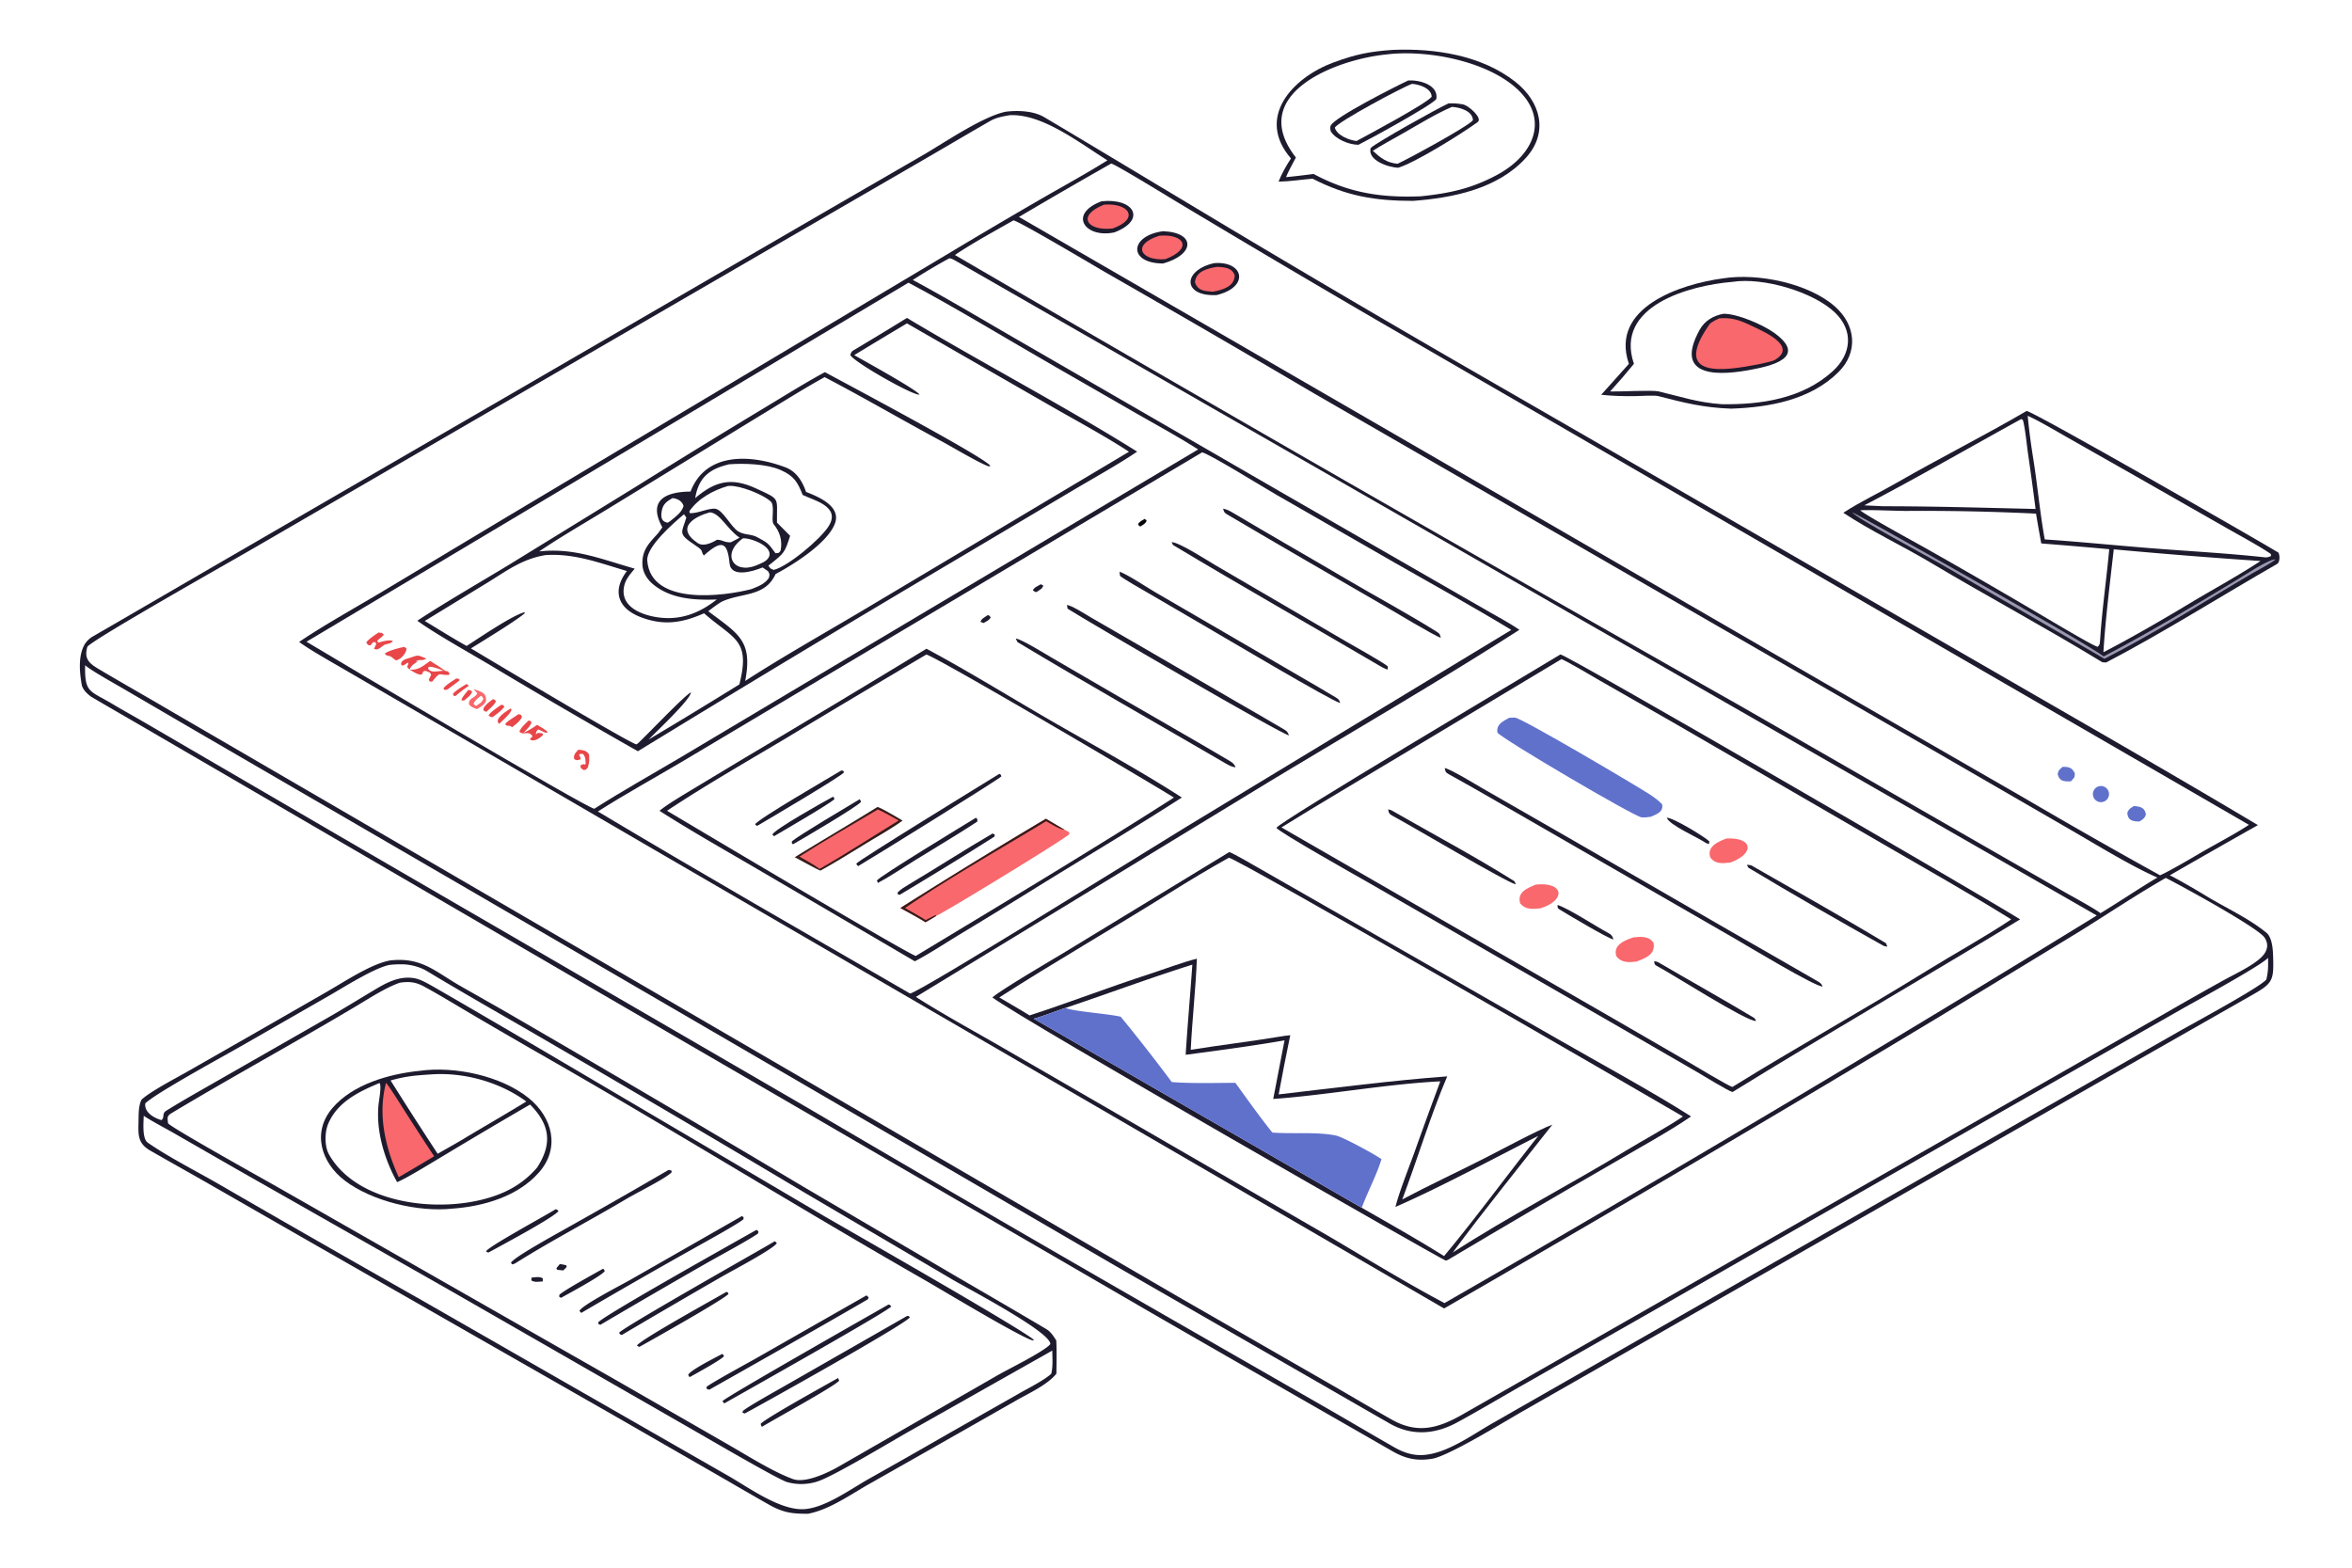
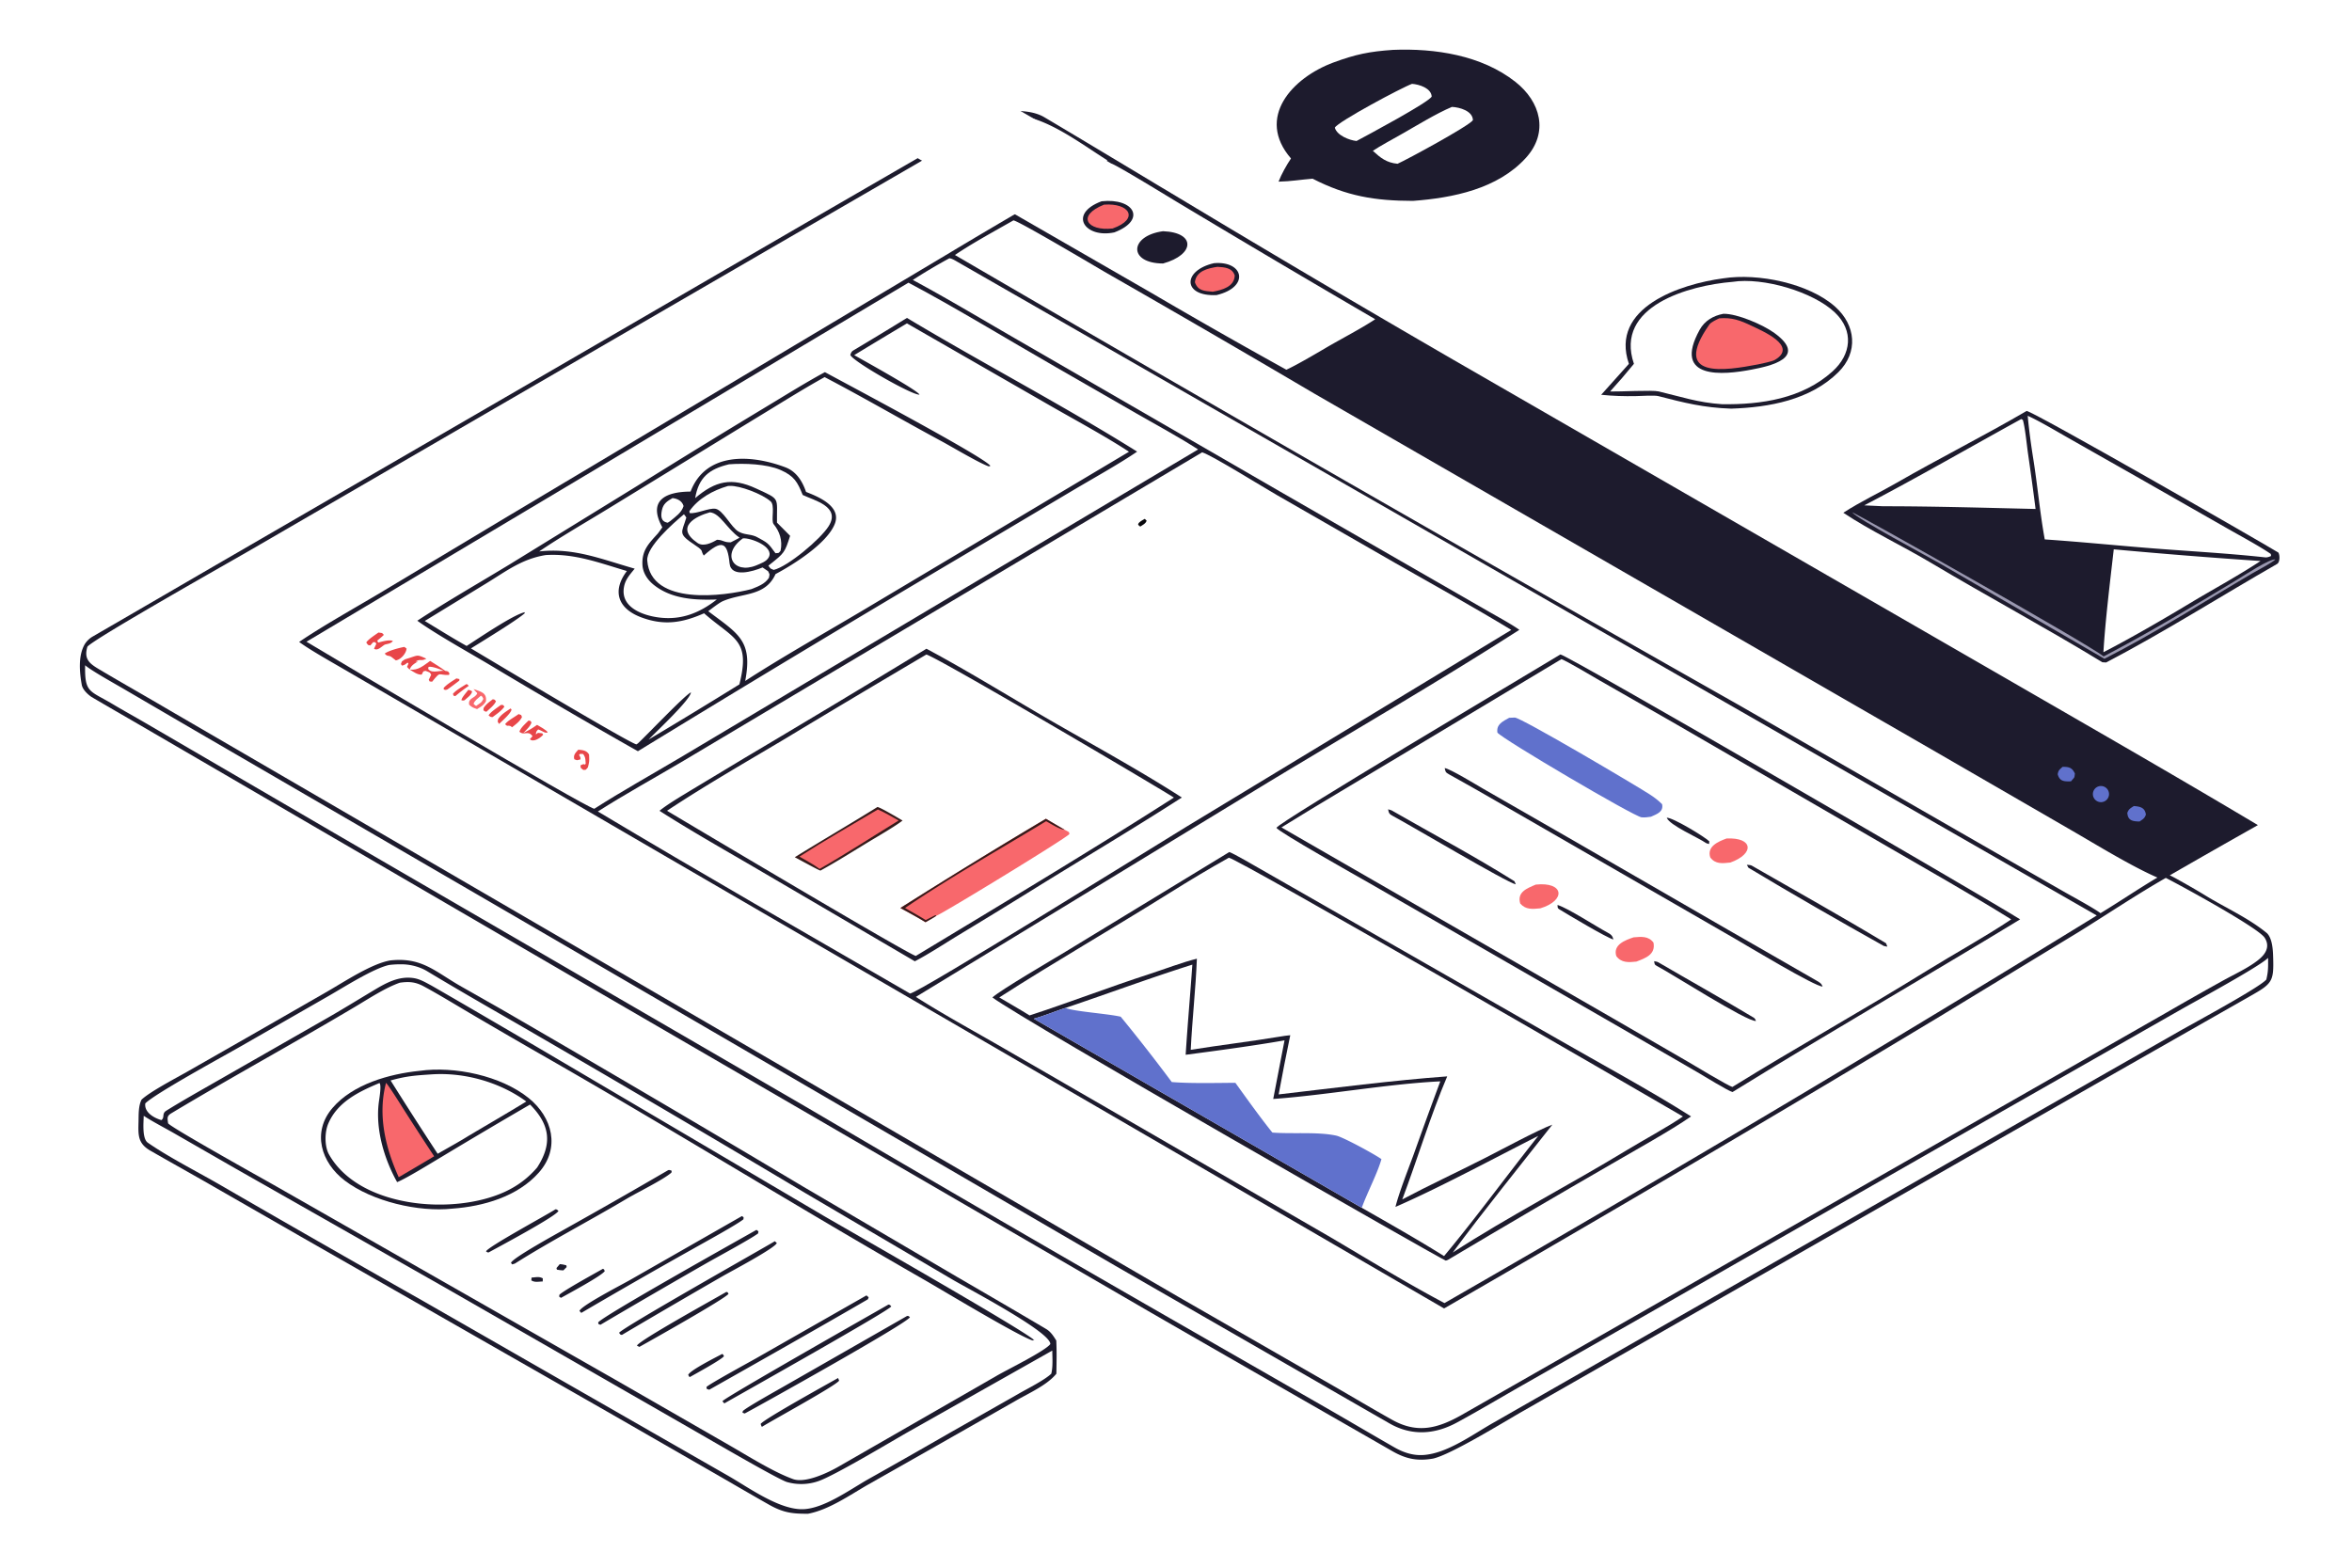
<svg xmlns="http://www.w3.org/2000/svg" width="1536" height="1024" preserveAspectRatio="none" style="display:block" viewBox="0 0 2048 1365">
  <path fill="#FFF" d="M0 0h2048v1365H0V0z" />
  <path fill="#1D1B2D" d="M875.832 97.253c10.679-1.282 24.078-.777 33.501 4.808 39.19 23.226 78.356 46.965 117.457 70.33a16392.97 16392.97 0 0 0 239.12 141.113l480.53 277.028c72.8 42.095 147.46 84.817 219.62 127.901a8777.728 8777.728 0 0 0-76.72 43.712c1.91.917 3.78 1.887 5.63 2.909 8.28 4.605 17.2 9.647 25.2 14.559 17.83 10.946 37.77 19.682 53.89 33.003 4.85 5.014 5.13 15.523 5.3 21.534.54 18.99-.57 22.072-16.74 31.299-56.79 32.4-114.25 64.989-170.97 97.407l-350.68 200.264-115.41 65.87c-16.19 9.23-62.03 37.52-77.69 41.01-13.86 2.44-23.83.24-35.69-6.57-69.9-40.13-140.02-80.13-209.82-120.41L527.272 867.327 211.098 683.298l-89.723-52.226c-13.801-8.02-27.95-16.119-41.707-24.24-3.323-2.252-7.735-6.398-8.476-10.534-1.945-10.853-3.225-25.059 2.418-35.056 1.56-2.764 4.363-5.419 7.02-6.955 41.062-23.745 82.032-47.651 123.079-71.422L455.303 337.07 715.73 185.902l89.063-51.515c18.644-10.88 50.881-32.971 71.039-37.134z" />
  <path fill="#FFF" d="M826.594 224.921c2.119.002 5.385 2.088 7.381 3.227l991.765 568.979a22018.491 22018.491 0 0 1-557.22 331.313l-10.73 6.16c-32.59-17.19-67.32-38.5-99.13-57.25l-114.21-66.07-166.352-96.159c-25.736-14.982-55.919-31.31-80.602-47.111l306.694-186.774c71.1-42.967 149.18-88.125 218.78-132.842-6.98-5.014-19.61-11.827-27.38-16.304l-46.16-26.528-135.61-78.014-223.919-129.415c-31.386-18.038-63.325-37.308-95.072-54.381a496.868 496.868 0 0 1 31.765-18.831z" />
  <path fill="#1D1B2D" d="M1358.71 569.833c5.72.231 364.9 208.586 400.33 230.664-82.79 50.427-168.35 99.664-250.45 150.351-3.39-.681-25.97-14.577-31.05-17.533l-65.48-37.865-219.74-126.527c-9.28-5.317-79.25-44.597-80.84-48.148 2.14-5.185 219.17-133.868 247.23-150.942z" />
  <path fill="#FFF" d="M1359.61 573.915c4.71 1.63 27.04 14.966 33.03 18.421l67.41 38.565 178.59 103.429c37.32 21.717 76.09 43.455 112.62 66.181-22.24 14.909-50.42 30.445-73.46 44.702-55.71 34.47-113.69 66.775-169.33 101.218-3.8-1.012-33.66-19.012-39.6-22.497l-64.43-37.286-288.63-166.213c33.71-20.945 69.25-41.762 103.33-62.266l140.47-84.254z" />
  <path fill="#6071CC" d="M1314.11 624.993c1.63-.125 3.26-.217 4.9-.204 5.48.043 104.27 58.359 117.47 66.886 3.89 2.515 7.5 5.242 10.78 8.518 1.44 6.758-4.49 8.559-9.67 10.941-2.7.401-5.49.789-8.22.514-6.49-.654-121.21-68.123-125.5-73.764-1.06-7.307 4.7-9.766 10.24-12.891z" />
  <path fill="#1D1B2D" d="M1257.97 668.796c4.31.306 28.37 15.028 33.69 18.073l72.06 41.346 140.93 81.34c25.54 14.711 51.23 29.31 76.74 44.084 2.83 1.642 4.51 2.383 5.63 5.344-6.4.26-66.51-35.993-75.79-41.357l-111.65-64.359-97.61-56.248c-13.31-7.629-26.63-15.354-40.09-22.708-3.43-1.877-3.2-2.49-3.91-5.515z" />
  <path fill="#F8686C" d="M1337.27 770.22c24.81-2.621 26.46 13.846 4.01 20.663-6.72.653-12.71 1.398-17.55-4.173-2.97-10.02 5.91-13.231 13.54-16.49zm85.19 45.922c6.6-.547 12.81-1.302 17.29 4.547 2.08 10.383-6.88 13.537-14.89 16.586-6.7.715-13.1 1.201-17.48-4.812-3.08-9.892 7.82-13.89 15.08-16.321zm80.93-86.06c23.4-1.128 24.39 13.384 3.31 20.938-6.73.694-13 1.65-17.49-4.466-3.14-9.627 7.04-13.86 14.18-16.472z" />
  <path fill="#1D1B2D" d="M1521.08 753.011c.8.048 3.19.092 4.17.655 39.02 22.382 78.53 44.45 117.03 67.652.46 1.185.83 2.157 1.12 2.916-.32-.03-2.72-.368-3.23-.653-39.37-22.074-79.07-44.768-117.75-68.064-.56-1.049-1.01-1.885-1.34-2.506zm-312.39-48.328c.41.097 2.61.67 3.05.922 35.53 20.408 72.37 39.947 106.99 61.72.47 1.099.85 1.998 1.15 2.697-7.52-1.371-93.27-52.341-106.83-59.415-3.7-1.927-3.69-2.795-4.36-5.924zm231.66 132.228c1.01.146 2.76.478 3.6.968 27.64 16.129 55.63 31.736 83.07 48.19 1.16.697 1.52 1.719 1.99 2.89-7.57 1.057-74.9-42.128-86.22-47.835-2.24-1.13-2.1-2.002-2.44-4.213zm-84.14-48.947c9.28 2.834 33.62 18.737 43.13 23.792 3.34 1.774 4.76 2.938 5.47 6.24-5.42-1.258-40.38-22.136-47.15-26.312-1.7-1.05-1.24-1.622-1.45-3.72zm95.11-75.963c5.17-.252 32.46 16.185 37.01 20.532l-.17 2.337c-.57-.133-2.19-.499-2.63-.81-6.64-4.716-31.82-15.499-34.21-22.059zm-380.88 29.864c3.64 1.216 22.1 11.944 26.71 14.588l56.19 32.136 202.42 115.771c36.78 21.183 81.68 45.43 116.72 67.719-17.52 12.275-50.18 30.281-69.77 41.731-46.61 26.89-93.04 54.08-139.28 81.59-1.35.8-3 2.02-4.57 2.21-1.62.2-367.479-208.78-394.74-229.128 8.025-7.112 51.923-32.639 63.564-39.734l142.756-86.883z" />
  <path fill="#FFF" d="M1070.01 746.836c5.9-.257 356.02 202.21 395.4 225.309-13.48 9.242-34.56 20.596-49 29.375-49.36 29.99-103.05 57.74-151.44 89.07 26.86-36.31 58.58-75.46 86.75-111.34-12.06 4.35-46.03 22.63-59.04 29.24-23.6 12.03-48.51 23.56-71.66 35.87 13.01-34.54 24.73-73.417 39.14-107.153-46.09 3.331-100.53 10.333-146.77 15.704 3.17-17.222 6.54-34.405 10.12-51.545-3.02.257-6.01.723-9.01 1.22-25.82 4.286-51.82 7.344-77.66 11.495 1.27-26.372 4.32-53.114 5.35-79.327-11.22 2.622-30.19 9.756-41.55 13.427-34.88 11.268-69.307 24.661-104.164 35.967-8.345-5.241-17.812-10.592-26.354-15.666 48.986-31.421 99.98-60.728 149.358-91.616 16.4-10.256 33.65-20.627 50.53-30.03z" />
  <path fill="#FFF" d="M927.918 877.561c37.255-12.521 72.262-25.621 110.312-37.641-1.8 26.132-4.17 52.4-5.81 78.487 26.45-3.461 59.97-7.962 86.09-12.571l-9.85 51.035c46.37-3.309 100.56-13.235 145.48-15.322a4599.657 4599.657 0 0 0-23.08 63.331c-4.95 13.53-12.53 32.63-15.98 45.99 37.97-16.48 86.53-42.67 124.41-61.87-26.63 33.47-55.08 72.37-82.08 104.69-22.5-14.14-48.44-28.8-71.66-42.06L900.104 886.998c7.852-2.053 19.316-6.729 27.814-9.437z" />
  <path fill="#6071CC" d="M900.104 886.998c7.852-2.053 19.316-6.729 27.814-9.437 5.843 3.027 36.996 5.081 47.94 7.703a1563.633 1563.633 0 0 1 44.452 56.879c16.14 1.347 38.77.75 55.39.671 9.85 13.653 21.72 30.316 32.22 43.311 17.52 1.386 39.3-.83 55.53 2.656 6.14 1.318 33.63 16.309 39.43 20.479-3.27 11.93-12.46 29.41-17.13 42.37L900.104 886.998z" />
  <path fill="#FFF" d="M879.322 100.281c28.506-1.28 60.774 24.292 84.976 39.332-17.871 11.24-39.226 22.903-57.682 33.558a5943.23 5943.23 0 0 0-83.125 49.003L442.532 449.355l-112.414 67.411c-21.391 12.741-49.631 28.519-69.636 42.174 9.036 6.725 28.511 17.667 38.621 23.567l66.517 38.648 215.235 125.213 676.565 392.912a26645.624 26645.624 0 0 0 435.49-256.556l117.25-71.318c24.52-15.213 50.91-32.855 75.71-47.005 14.31 7.293 80 43.197 85.97 51.949 1.86 2.73 2.78 5.992 2.04 9.268-1.01 4.472-4.52 7.914-8.01 10.64-8.73 6.819-20.11 11.937-29.85 17.348a2975.842 2975.842 0 0 0-49.43 27.975L1272.03 1232.4c-20.49 11.44-38.05 15.99-59.78 3.86-17.04-9.52-33.9-19.58-50.81-29.33l-135.69-77.95-707.414-411.27-170.108-98.91c-20.4-12.015-41.162-23.716-61.527-35.806-8.63-5.124-13.886-8.93-10.591-19.923 5.444-6.843 127.727-75.848 143.895-85.247L668.26 217.817l130.499-75.546c21.062-12.217 42.144-24.658 63.24-36.819 5.545-3.196 11.051-4.04 17.323-5.171z" />
  <path fill="#FFF" d="M1046.79 393.838c8.49 2.592 53.79 30.792 64.91 37.128l102.59 58.916c33.51 19.081 68.79 38.649 101.67 58.599l-282.71 171.24c-26.16 15.915-232.204 144.159-240.818 145.363-90.079-52.161-182.615-105.135-271.841-158.521 22.799-14.575 50.807-30.054 74.583-44.132l129.275-76.983 322.341-191.61z" />
  <path fill="#1D1B2D" d="M806.703 564.868c37.198 19.85 77.048 44.69 114.082 65.909 34.551 19.796 75.326 42.308 108.295 63.63-42.762 27.55-87.159 53.769-130.44 80.676a6532.586 6532.586 0 0 1-64.711 39.583c-11.356 6.911-25.777 16.373-37.35 22.334l-140.593-82.309c-26.985-15.742-55.532-31.948-81.733-48.708 6.77-5.624 19.639-13.165 27.471-17.941l46.211-27.83a17886.584 17886.584 0 0 0 158.768-95.344z" />
  <path fill="#FFF" d="M806.602 569.911c8.437 1.701 196.658 112.587 215.578 124.543-72.423 46.312-150.921 93.312-224.717 137.876-5.685-.826-196.153-114.168-216.666-126.381 32.152-21.362 68.348-42.176 101.631-61.983a14280.808 14280.808 0 0 1 124.174-74.055z" />
  <path fill="#F8686C" d="M784.003 790.599a5335.587 5335.587 0 0 1 126.718-77.687l16.259 9.552 3.826 2.051.398 1.696c-4.227 4.557-110.111 69.071-115.825 71.138-1.785 1.337-7.295 4.39-9.481 5.667-6.687-4.178-14.9-8.525-21.895-12.417z" />
  <path fill="#361B1B" d="M784.003 790.599a5335.587 5335.587 0 0 1 126.718-77.687l16.259 9.552c-4.335-.253-11.795-5.11-16.074-7.436-38.794 23.55-85.913 50.298-122.833 75.586 5.868 3.385 12.288 6.921 17.991 10.493l8.37-4.249.945.491c-1.785 1.337-7.295 4.39-9.481 5.667-6.687-4.178-14.9-8.525-21.895-12.417zm-19.972-87.94c2.657.343 18.563 9.867 21.88 11.791-6.704 5.184-21.295 13.594-28.94 18.221-13.743 8.318-28.524 17.692-42.543 25.347-1.388-.114-19.284-10.05-22.39-11.62 23.916-14.831 48.099-28.877 71.993-43.739z" />
  <path fill="#F8686C" d="M764.402 704.82c5.523 2.386 12.686 6.619 18.095 9.608-22.777 13.957-45.727 28.906-68.836 42.139-5.092-3.842-11.905-7.481-17.524-10.704 22.079-14.199 45.641-27.588 68.265-41.043z" />
-   <path fill="#1D1B2D" d="M870.169 673.809c1.601.739.873.2 1.808 2.154-1.441 2.157-112.863 71.285-124.78 78.188-1.028-.841-.896-.944-1.629-2.143 1.715-2.841 111.12-69.893 124.601-78.199zm-20.328 38.175c1.604 1.994 1.26.888 1.107 3.411-23.43 15.323-48.011 29.396-71.574 44.577-4.853 3.127-9.862 6.043-14.945 8.782l-.887-2.051c1.78-3.419 77.132-49.092 86.299-54.719zm14.492 13.73 1.948 1.05-.527 1.778c-22.678 14.553-61.344 38.068-82.327 50.593l-1.761-.506-.011-1.673c2.897-2.769 6.078-4.71 9.498-6.741 24.522-14.567 48.53-30.179 73.18-44.501zm-131.765-54.848 1.575.216.806 1.351c-1.515 3.019-67.114 41.69-75.501 46.583-1.077-.163-.848-.312-1.947-1.229 1.755-4.253 65.339-41.053 75.067-46.921zm16.035 25.003c.345.369.936 1.719 1.196 2.247-2.89 4.063-51.728 32.753-59.279 36.999l-1.03-.921.049-1.644c6.501-5.541 48.953-30.539 59.064-36.681zm-23.406-2.063.842.35.545 1.607c-2.942 3.459-45.884 28.419-52.625 32.332l-1.421-1.504c2.278-4.741 45.114-28.72 52.659-32.785zm249.653-196.03c7.003 2.423 24.296 13.925 31.48 18.122l63.32 36.787 63.67 37.058c9.81 5.739 19.91 11.491 29.62 17.418 3.01 1.841 3.05 2.148 3.93 4.883-5.38-.414-105.37-59.765-118.98-67.638l-49.47-28.845c-5.709-3.366-18.792-10.654-23.206-14.152l-.364-3.633zm90.16-54.913c3.14.59 5.78 1.965 8.54 3.608 33.31 19.84 66.8 38.886 100.22 58.579 25.29 14.899 51.71 29.031 76.66 44.645 3.52 2.203 3.21 2.406 4.13 5.616-5.42-1.578-41.34-23.245-48.4-27.331-45.12-26.13-90.45-52.217-135.35-78.745-4.3-2.542-4.87-2.523-5.8-6.372zm-135.974 83.899c4.199.354 16.583 8.383 21.095 10.986l43.336 25.029 82.363 47.787c13.63 7.908 27.5 15.794 41.05 23.837 3.82 2.266 4.11 2.427 5.52 5.91-6.84-.948-174.349-98.646-192.814-110.337l-.55-3.212zm-44.564 29.225c4.281.113 26.333 13.763 31.725 16.893l54.248 31.518c33.285 19.331 67.095 38.488 100.225 58.113 2.5 1.477 4.21 2.788 5.22 5.594-4.21-.388-8.28-3.162-11.89-5.266-59.34-34.585-119.197-68.412-178.056-103.784l-1.472-3.068zm135.688-83.956c6.58.115 30.79 15.765 37.65 19.806l113.87 66.458c6.46 3.783 33.52 18.838 36.71 21.964l-.1 2.746c-2.49-.605-5.91-2.65-8.25-4.02-59.48-34.935-119.52-68.945-178.66-104.458 0-.001-1.11-2.279-1.22-2.496zm-113.87 36.678 2.179 1.177c-.976 2.962-2.914 3.467-5.968 5.638-1.76-.256-1.72-.449-3.149-1.578 1.304-2.625 3.982-3.48 6.938-5.237zm-46.161 26.846c1.89.75 1.221.32 2.536 2.01-1.534 2.7-3.249 3.104-6.177 4.889-.76-.168-1.957-.682-2.73-.977.809-2.866 3.375-3.786 6.371-5.922z" />
  <path fill="#08080C" d="m996.827 451.758 1.609 1.635c-1.099 2.747-2.643 3.099-5.431 5.032-1.609-.734-.86-.296-2.049-1.922.877-2.231 3.68-3.429 5.871-4.745z" />
  <path fill="#FFF" d="M791.05 246.135c42.055 22.335 86.898 49.799 128.552 73.651l70.294 40.417c17.574 10.029 36.434 20.284 53.374 31.133L722.028 582.364l-129.166 76.937c-24.404 14.485-51.802 29.79-75.373 44.904-7.95-1.271-227.306-131.409-250.622-145.444L791.05 246.135z" />
  <path fill="#1D1B2D" d="M789.724 276.815c65.186 39.07 136.601 76.474 200.436 116.412-14.539 10.054-39.066 23.74-54.93 33.151l-98.239 58.341a21370.736 21370.736 0 0 0-281.548 169.383 6002.665 6002.665 0 0 1-129.564-75.521c-17.198-10.212-46.982-26.832-62.511-38.111 24.799-16.297 54.752-33.469 80.448-49.077l111.01-68.3a8549.968 8549.968 0 0 1 112.575-69.058c16.296-9.803 34.256-21.022 50.885-30.005 18.726 10.213 138.28 73.578 144.106 81.591l-1.319.497c-7.553-2.373-32.646-17.316-41.274-21.961-33.949-18.28-67.579-37.921-101.755-55.799-20.115 11.126-42.406 25.28-62.298 37.269l-125.402 76.807c-19.226 11.786-42.529 25.197-60.834 37.701 30.447-3.353 53.955 6.725 83.157 14.998-4.223 5.248-8.35 9.489-9.42 16.484-2.823 17.605 17.034 24.362 30.733 26.063 19.386 2.408 35.228-4.04 50.191-15.692-18.995.635-39.371-.28-55.014-12.824-5.378-4.313-9.469-10.541-9.766-17.465-.54-12.545 5.449-18.359 13.214-26.949.361-.309 4.137-5.57 4.101-5.635-13.142-23.935 3.596-30.999 24.594-31.088 13.268-34.69 52.595-32.406 82.476-21.17 9.652 3.629 14.84 12.065 18.089 21.464 10.822 4.239 30.985 12.505 25.051 27.761-6.641 17.074-36.125 35.553-51.631 43.779-8.857 19.71-28.752 16.187-45.81 23.551-3.211 1.386-9.731 6.468-12.772 8.776 26.38 19.91 38.873 25.6 32.182 60.724 31.971-20.763 71.278-42.888 104.508-62.695L983.06 393.336c-19.934-13.137-48.79-28.708-69.856-40.832l-123.482-70.937a5000.412 5000.412 0 0 0-45.925 27.651c7.377 4.208 55.598 30.782 56.812 34.38-5.962.823-58.345-29.065-60.182-34.562.45-1.519 1.028-2.96 2.447-3.807 15.609-9.316 31.407-18.852 46.85-28.414z" />
  <path fill="#FFF" d="M475.141 483.304c25.065-1.599 46.726 6.798 70.715 13.902-13.114 17.404-7.829 32.656 12.35 40.262 19.985 7.533 35.928 4.867 54.87-3.469 25.875 22.798 40.715 22.428 30.743 61.896a5113.393 5113.393 0 0 1-79.078 48.062c7.346-7.575 36.107-34.362 36.913-41.074-4.589 1.547-39.014 37.821-46.189 44.383l-1.283.856c-4.727-.244-126.689-73.13-144.104-83.546 9.674-6.064 39.311-24.031 46.783-30.579l-.042-.925c-10.254 2.34-40.034 22.712-50.502 29.358-12.029-6.689-24.603-14.593-36.45-21.745l54.114-33.084c17.308-10.616 30.697-20.993 51.16-24.297z" />
  <path fill="#FFF" d="M595.559 447.773c.713.775 1.454 1.968 2.069 2.866-4.065 13.831-7.951 13.698 8.058 24.349 7.602 5.058 4.143 4.376 7.123 8.743 15.784-14.163 20.583-12.077 22.466 6.824 1.271 12.766 20.316 7.026 28.726 3.534 1.565 1 3.28 2.225 4.831 3.284 1.586 3.48 1.386 1.951.694 5.778-3.671 5.483-9.324 7.393-15.281 9.812-23.609 6.093-87.541 14.832-90.653-24.871-.933-11.912 22.55-32.428 31.967-40.319zm39.321-43.52c13.241-.977 32.621-.339 44.597 4.896 12.047 5.266 14.934 10.51 19.476 21.824 10.093 4.849 33.415 10.103 22.539 27.278-7.168 11.319-35.475 35.087-47.789 37.969-3.529-1.551-2.305-.585-4.63-3.693l1.543-1.231c12.172-9.659 12.732-10.057 17.384-24.748l-11.451-11.505c-.282-22.53 3.435-19.72-18.134-29.7-21.39-9.897-35.444-6.651-53.097 8.383 3.076-18.086 12.202-25.366 29.562-29.473z" />
  <path fill="#FFF" d="M633.829 423.173c.493-.047.988-.082 1.483-.106 9.109-.371 28.22 7.112 35.266 13.116 4.819 3.114.458 17.057 3.049 20.196 5.087 6.162 7.986 14.192 6.045 23.198-2.043 2.385-.9 1.74-4.442 2.105-6.593-9.22-6.883-9.111-17.083-14.546-5.83-2.366-9.752-1.278-15.116-4.309-6.267-3.541-13.462-18.743-19.996-19.822-5.731-.946-16.551 4.614-22.537 3.708l-.211-1.619c7.816-11.222 20.678-18.171 33.542-21.921z" />
  <path fill="#FFF" d="M618.154 446.062c9.109.927 14.583 14.297 25.843 22.126-2.573 1.442-5.041 2.687-7.668 4.004-6.248.172-6.505-2.096-11.977-2.21-5.08 2.966-11.968 6.214-16.988 2.777-20.253-13.864-1.291-23.369 10.79-26.697zm28.753 22.681c6.53-.62 27.128 7.069 22.595 16.303-1.985 4.042-7.358 5.63-11.242 7.353-19.662 7.781-30.526-10.013-11.353-23.656zm-61.322-35.066c4.331.461 8.505 2.597 9.631 6.956-1.798 5.862-6.865 9.128-11.613 13.092l-2.132 1.395c-6.163-.895-6.185-5.898-5.085-11.041 1.208-5.647 4.622-7.688 9.199-10.402z" />
  <path fill="#E84649" d="M374.529 575.464c4.691 2.982 9.977 6.167 14.343 9.524-3.662-1.366-12.174-5.11-15.712-4.35l-.339 1.774c3.747 5.035 11.479-.056 17.415 2.322l1.161 1.692-.456 1.234c-9.92.448-6.737-3.823-14.684 5.913l-2.133-.223-.766-1.475 2.083-4.347c-1.256-2.581-1.381-1.911-4.858-3.431l-1.936.483-1.469 2.822c-3.559.209-6.873-2.257-10.316-4.347 7.425.701 11.587-3.302 17.667-7.591zm85.65 51.954c2.115.361 1.257-.13 2.633 1.562-.835 3.238-4.649 6.62-7.109 9.265 5.173-2.577 7.246-3.779 11.97-7.096 2.385 1.436 8.178 4.485 9.288 6.564-2.719.983-4.218-1.231-8.361-2.571-1.811 1.921-1.688 1.854-2.002 4.329l1.801-1.36 3.767.36.818 1.244c-2.224 2.675-8.51 7.007-11.61 3.943l2.332-2.644c-4.059-5.611-7.108-.125-11.46-3.894 1.292-3.684 5.045-6.788 7.933-9.702z" />
  <path fill="#F8686C" d="M412.326 599.938c6.338 2.359 11.797 3.126 10.781 10.783-1.986 3.48-4.356 4.581-7.701 6.691-3.517-1.289-4.259-1.333-6.899-3.82-1.105-6.192 5.313-5.341 7.085-10.02-1.204-1.192-2.171-2.353-3.266-3.634z" />
  <path fill="#FFF" d="M418.776 605.733c1.691 1.252 1.079.718 2.118 2.786-1.619 3.538-2.84 3.577-6.335 6.134-1.069-.564-1.288-.965-2.191-1.844.95-2.972 3.751-4.666 6.408-7.076z" />
  <path fill="#E84649" d="M329.548 550.728c3.467.614 2.826-.053 4.689 2.059-1.744 1.758-3.839 3.397-5.759 4.984l.836 1.746c3.091-.838 10.294-2.95 12.802-1.294-2.236 2.305-3.671 2.104-7.105 3.06-3.054 1.882-6.172 5.609-9.331 3.583l2.006-4.293-.88-1.374-1.831-.095-2.539 2.904c-2.729-.653-1.509.011-3.494-2.499 1.021-2.4 8.046-6.937 10.606-8.781zm22.538 12.547 1.914 1.379c-.243 4.152-4.959 9.735-9.348 10.345l-3.282-2.57c-3.099-2.451-3.734-.257-6.356-3.358 3.52-2.633 12.588-4.989 17.072-5.796zm151.46 89.502c4.016.367 7.204.598 9.365 4.194.234 5.251.357 6.269-1.067 11.315-2.235 2.363-1.176 1.941-3.931 2.114-2.644-2.197-2.116-1.1-2.48-4.013l2.551-1.078 1.31.407.696-.682c-.276-3.843-.028-5.418-2.246-8.544l-2.629-.093-.909.947c1.04 1.824 1.246 1.809 1.318 3.86-3.574.792-2.449 1.067-5.424-.105-1.052-3.785 1.082-5.61 3.446-8.322zm-146.684-69.722c-1.046-.744-1.511-1.399-2.404-2.375l1.22-2.914-.782-.846c-1.897 1.448-2.559 2.212-4.931 2.624l-.851-1.384.766-2.139c.746-.617 2.446-1.862 3.34-2.122 11.406-3.316 8.913-4.444 18.038-.39-4.762 2.509-4.898-.191-9.5 2.543h2.09c-2.598 1.363-6.492 3.872-6.986 7.003zm94.749 38.693 2.205.857.705 1.712c-1.893 3.906-5.232 6.146-8.614 8.92l-1.219-.955c-3.004-1.11-2.521.74-4.798-1.696 1.579-2.74 8.163-6.223 11.721-8.838zm-15.347-8.022c2.382.273 1.441-.246 2.953 1.53-2.591 3.717-6.605 6.336-10.257 9.1-1.974-.046-1.861-.179-3.483-1.378 1.089-2.715 7.946-7.127 10.787-9.252zm-7.154-4.892c2.115.527 1.199.017 2.747 1.734-1.198 3.16-5.503 6.574-8.197 9.077-1.418-.02-1.17-.248-2.739-1.172l.185-2.011c2.218-3.455 4.775-5.088 8.004-7.628zm15.486 8.004.794.931c-.257 3.164-8.011 9.797-10.843 12.594-1.469-2.637-1.267-1.296-.841-4.117 2.552-4.164 6.827-6.608 10.89-9.408zM397.422 590.7l2.63.576-.119 1.354a292.474 292.474 0 0 1-10.271 7.63c-2.02.672-.987.567-3.217.124l-.085-1.424c3.092-3.386 7.197-5.741 11.062-8.26zm8.697 4.948c1.368.447.91.334 2.038 1.542-4.541 3.123-7.461 5.362-11.679 8.918l-1.559-.388-.516-1.582c2.533-3.136 8.115-6.243 11.716-8.49zm1.646 5.013c1.97.429 1.52.352 3.356 1.286-.687 3.26-3.593 4.949-6.492 7.678-1.292.523-1.187.292-2.768.192-.201-2.101 4.087-6.616 5.904-9.156z" />
-   <path fill="#FFF" d="M967.624 142.37c5.477 1.734 51.926 30.349 59.206 34.663a15309.798 15309.798 0 0 0 170.64 100.927l760.78 440.22c-12.04 8.021-30.17 17.377-42.96 24.905-8.2 4.824-26.3 15.463-34.44 19.048a5561.293 5561.293 0 0 1-118.25-67.328l-173.61-99.985-701.738-405.947a5107.236 5107.236 0 0 1 80.372-46.503z" />
+   <path fill="#FFF" d="M967.624 142.37c5.477 1.734 51.926 30.349 59.206 34.663a15309.798 15309.798 0 0 0 170.64 100.927c-12.04 8.021-30.17 17.377-42.96 24.905-8.2 4.824-26.3 15.463-34.44 19.048a5561.293 5561.293 0 0 1-118.25-67.328l-173.61-99.985-701.738-405.947a5107.236 5107.236 0 0 1 80.372-46.503z" />
  <path fill="#1D1B2D" d="M959.18 175.257c28.313-3.052 39.59 16.259 11.124 27.088-25.496 5.399-40.623-16.071-11.124-27.088z" />
  <path fill="#F8686C" d="M961.317 178.202c22.264-1.699 31.064 12.476 7.509 20.731-22.389 2.52-31.661-11.156-7.509-20.731z" />
  <path fill="#1D1B2D" d="M1012.7 201.322c28.79 1.083 27.73 20.476.04 28.106-30.504-.12-29.458-24.091-.04-28.106z" />
-   <path fill="#F8686C" d="M1009.51 205.239c22.16-1.747 29.09 11.389 5.13 20.45-21.872 1.588-29.38-12.933-5.13-20.45z" />
  <path fill="#1D1B2D" d="M1057.07 229.151c25.94-2.243 31.44 20.771 2.34 27.765-29.65 1.503-30.15-21.375-2.34-27.765z" />
  <path fill="#F8686C" d="M1060.1 232.32c6.12.377 12.86.74 15.04 7.517-.29 9.986-11.24 12.696-19.08 14.165-7.3-.68-12.91-.554-15.61-8.266 1.09-9.959 11.55-12.175 19.65-13.416z" />
  <path fill="#6071CC" d="M1858.02 701.832c5.66.389 9.75 1.439 10.51 7.464-1.19 3.406-2.53 3.901-5.5 5.995-6.2-.09-10.24-.89-10.67-7.587 1.35-3.417 2.59-3.826 5.66-5.872zm-32.12-16.507a7.027 7.027 0 0 1 7.11.061 7.03 7.03 0 0 1-.35 12.262 7.034 7.034 0 0 1-9.42-2.851c-1.84-3.355-.65-7.565 2.66-9.472zm-29.94-17.63c5.66-.047 8.33.687 10.76 5.82-.54 4.385-.04 2.731-3.41 6.803-5.96.205-9.94.056-11.56-6.203.61-3.498 1.44-3.824 4.21-6.42z" />
  <path fill="#FFF" d="M882.409 191.903c3.691-.122 72.68 40.892 80.82 45.608A16412.518 16412.518 0 0 1 1144 342.446l537.98 310.127 121.18 70.074c22.53 13.026 52.38 31.406 75.38 41.448-16.27 9.607-33 21.003-49.52 31.013-6.18-4.633-24.51-14.483-31.88-18.713l-67.24-38.502-215.27-123.719a60525.483 60525.483 0 0 1-683.12-392.137c14.828-10.134 34.963-21.025 50.899-30.134zM74.127 579.23c5.138 4.551 25.247 15.746 32.233 19.822l62.95 36.75 257.107 149.36L971.611 1102.4l148.299 85.25c30.02 17.27 60.04 34.57 90.11 51.79 19.21 11 39.38 9.59 58.5-.77 19.29-10.46 37.97-21.61 56.96-32.44l106.53-60.62 311.26-177.913 157.22-89.505c12.23-6.943 66.77-36.52 74.46-44.146 0 7.776.26 11.261-1.54 18.827-5.38 6.664-63 37.759-76.05 45.184l-183.81 104.713-320.66 183.12-93.01 53.17c-17.94 10.22-39.68 26.34-60.23 27.81-9.25.66-17.64-2.15-25.62-6.72-19.73-11.31-39.33-22.87-59.05-34.23l-114.78-65.81a36100.604 36100.604 0 0 1-338.337-196.325L295.199 727.722l-168.171-97.996c-9.494-5.555-19.718-11.176-29.145-16.794-19.876-11.847-24.248-9.457-23.756-33.702z" />
  <path fill="#1D1B2D" d="M339.765 836.27c27.107-3.002 38.545 9.174 60.515 21.918l37.909 21.538a23204.386 23204.386 0 0 1 261.197 153.494l133.55 78.34c25.958 15.09 52.112 30.31 77.969 45.6 4.072 2.41 6.35 6.1 8.84 10.04.496 9.66.241 19.25.101 28.92-8.15 9.97-23.833 16.85-35.286 23.46l-70.427 40.05-58.053 32.92c-16.165 9.26-34.276 22.08-52.489 25.49-13.839.06-21.641-.93-34.144-8-12.874-7.28-25.663-14.72-38.469-22.12l-97.624-56.14-271.163-154.9-84.795-48.64c-15.454-8.79-30.98-17.45-46.405-26.32-11.041-6.339-10.656-13.492-10.367-25.006.156-6.224-.221-13.812 2.654-19.447 7.268-6.869 29.44-18.5 39.019-23.918l56.534-32.26 66.504-38.157c14.742-8.467 38.185-24.044 54.43-26.862z" />
  <path fill="#FFF" d="M338.888 840.202a82.986 82.986 0 0 1 12.095-.553c7.1.218 14.842 2.317 20.903 5.967 25.203 15.178 50.84 29.935 76.343 44.577a22374.62 22374.62 0 0 1 253.687 149.037l127.736 75.08c13.284 7.78 85.416 45.53 84.905 56-4.583 6.08-37.132 22.06-46.432 27.43l-137.824 79.19c-9.697 5.56-29.162 14.76-39.791 10.91-17.418-6.3-39.606-20.38-56.008-29.77l-99.176-57-296.727-169.2c-10.163-5.76-90.285-50.417-92.241-53.834-.555-4.22-1.229-6.263 2.688-8.615 53.048-31.844 107.477-61.459 160.653-93.106 11.779-7.01 25.832-16.256 38.428-20.66 8.18-1.143 13.655-.71 21.028 3.283 13.108 7.1 25.842 14.904 38.688 22.472a6623.023 6623.023 0 0 0 72 41.759c109.15 62.6 216.918 129.351 326.185 191.881 13.406 7.67 83.524 49.92 93.456 52.16l.458-1.12-.728.95 1.358-.05c-5.527-6.85-167.502-99.07-183.51-108.46L465.994 910.664c-30.075-17.493-60.121-35.181-90.291-52.506-5.036-2.673-9.983-5.724-15.682-6.545-12.457-1.828-23.264 3.897-33.622 10.084-15.123 9.033-30.076 18.337-45.428 26.986l-93.621 53.524c-13.881 7.975-28.961 16.399-42.59 24.915-4.067 2.541-1.078 5.685-4.197 8.175-6.5-1.844-15.153-6.811-14.033-14.585 9.288-9.033 67.994-40.989 83.437-49.837l76.427-43.821c13.206-7.539 38.626-23.811 52.494-26.852z" />
  <path fill="#1D1B2D" d="M365.365 932.393c30.431-4.294 70.879 4.275 94.915 23.65 20.918 16.863 27.747 43.723 8.894 64.957-18.546 20.89-48.252 29.41-75.211 31.36-29.479 3.21-69.855-6.23-93.745-24.4-20.624-15.69-28.829-42.063-10.716-63.222 17.738-20.721 49.459-29.675 75.863-32.345z" />
  <path fill="#FFF" d="M330.407 943.002c1.999 1.712-.16 13.597-.606 17.25-2.84 23.274 4.647 48.668 15.99 69.028 7.883-3.1 30.281-16.97 39.153-22.23a5669.695 5669.695 0 0 1 76.607-45.322c17.419 17.576 19.579 34.162 6.136 54.862-7.592 8.84-16.712 15.92-28.258 21.21-44.754 20.51-126.666 14.02-152.971-32.65-3.877-6.877-3.857-19.136-.673-26.668 8.04-19.024 26.615-27.915 44.622-35.48z" />
  <path fill="#FFF" d="M376.282 935.435c28.379-1.808 59.02 6.845 82.008 23.652-16.389 10.018-33.288 19.827-49.832 29.634-8.615 5.363-18.492 10.774-27.362 15.869a3726.904 3726.904 0 0 1-40.988-63.82c14.004-3.919 21.657-4.374 36.174-5.335z" />
  <path fill="#F8686C" d="M336.144 942.842c3.033 3.356 12.421 18.484 15.245 22.902a2766.424 2766.424 0 0 0 26.647 41.036l-11.469 6.84-19.37 11.39c-11.634-25.679-18.446-54.255-11.053-82.168z" />
  <path fill="#1D1B2D" d="M773.606 1135.9c1.849.44.963.07 2.456 1.61-1.529 3.51-128.502 74.82-145.262 84.38-.83-.45-1.041-1.01-1.696-1.88 1.567-2.95 132.309-77.13 144.502-84.11zm16.285 9.89c1.863.22 1.025-.08 2.428 1.17-3.404 5.85-130.248 76.56-143.85 83.78l-1.949-.66.319-1.5c3.173-3.19 29.533-17.87 35.733-21.44l107.319-61.35zm-143.857-86.94 1.443 1-.109 1.78c-5.733 4.72-34.979 20.68-43.465 25.5a5654.506 5654.506 0 0 0-97.756 56.03l-1.581-1.72c1.787-4.87 37.262-23.02 44.721-27.33l96.747-55.26zm108.43 69.07 1.935 1.64c-.227.59-.454 1.17-.682 1.76-38.909 22.63-101.829 58.24-138.169 78.74l-2.203-.77-.195-1.62c2.753-2.81 36.818-21.35 42.961-24.83l96.353-54.92zm-95.756-57.07 1.716 1.3-.328 1.83c-6.846 5.07-36.446 21.04-45.462 26.2a8326.34 8326.34 0 0 0-91.808 53.32l-1.67-.6-.321-1.43c4.249-5.77 120.656-70.86 137.873-80.62zm15.983 9.9 1.711 1.56c-1.381 4.35-40.312 24.94-46.624 28.56-29.534 17-58.973 34.16-88.316 51.49-1.899-.6-1.022-.13-2.383-1.86 1.963-3.98 122.048-71.7 135.612-79.75zm-92.716-61.97c1.586-.09 1.277.04 2.916.64l-.255 1.6c-7.157 6.25-29.488 17.13-38.885 22.71-32.089 19.06-65.697 36.48-97.286 56.39-.431.24-1.966.63-2.518.79l-1.009-1.36c1.544-4.37 40.485-25.67 46.907-29.33a5904.242 5904.242 0 0 0 90.13-51.44zm50.493 106.1c1.588.44.876.02 1.889 1.7-3.153 4.39-68.169 40.93-77.647 46.18l-2.107-1.11c2.059-4.62 66.833-40.36 77.865-46.77zm97.304 74.96.899 2.32c-3.385 4.68-57.65 34.22-67.229 40.21-.649-.9-.715-1.45-1.103-2.55 3.346-4.49 58.636-34.96 67.433-39.98zm-246.056-146.91c1.623.28 1.082.22 2.561 1.4-1.793 4.59-52.411 31.56-60.698 36.12-1.418.08-.804.04-2.374-.82.977-3.68 52.765-31.69 60.511-36.7zm41.239 51.85c1.467.73.812.21 1.622 2-2.875 4.27-31.934 19.81-38.143 23.3l-1.59-1.16.319-1.64c4.591-4.18 30.397-18.29 37.792-22.5zm103.944 74.1c1.081.77.782.68 1.505 1.98-2.537 3.27-24.872 15.39-29.665 18.12-1.034-.43-.674-.45-1.475-1.87 1.589-4.05 24.679-15.6 29.635-18.23zm-166.068-66.47c4.153-.28 6.605-1.1 9.811.67l-.064 2.7c-3.973.17-7.06.95-9.942-.96l.195-2.41zm24.594-11.72c2.536.22 3.278.41 5.752 1.08l.206 1.5-2.824 2.85c-2.278-.09-3.369-.24-5.62-.62l-.404-1.38 2.89-3.43z" />
  <path fill="#FFF" d="M125.148 971.534c7.006 4.692 18.426 10.603 26.173 15.048l53.371 30.658 186.212 105.81 214.538 123.15c10.56 6.04 72.435 42.19 79.953 44.26a45.437 45.437 0 0 0 27.583-.95c13.752-4.84 60.969-33.05 76.79-42.13l126.504-71.42c.068 6.45.666 13.99-.868 20.14-6.067 5.69-20.242 12.73-28.315 17.36l-59.479 33.79a7635.131 7635.131 0 0 1-72.021 40.95c-16.028 9.17-38.173 25.19-56.088 25.87-20.609.77-47.146-18.54-65.114-28.9l-68.344-39.12-200.728-115.03a19896.635 19896.635 0 0 1-176.362-100.89c-17.783-10.19-43.355-23.33-60.285-35.215-4.948-3.472-3.704-16.99-3.52-23.381z" />
  <path fill="#1D1B2D" d="M1764.7 357.816c6.72.912 199.75 111.506 219.2 123.324 1.43 2.304 1.37 8.464-1.04 9.846-49.68 28.482-98.2 59.281-148.94 85.841l-3.32-.2c-48.57-29.664-100.51-57.54-149.58-86.795-23.99-14.308-53.11-28.088-75.96-43.37 15.12-9.815 30.73-17.035 46.19-25.935 37.21-21.428 76.5-41.12 113.45-62.711z" />
-   <path fill="#FFF" d="M1619.76 444.322c9.21-.575 29.6.527 40.19.547 37.65-.264 75.3.517 112.91 2.344 1.45 8.668 2.98 17.325 4.57 25.969 19.75 1.542 39.48 3.212 59.2 5.01-2.34 25.494-6.21 52.275-7.86 77.652-.45 3.866.14 5.082-2.18 7.305-3.01-.078-42.4-23.717-47.65-26.751a6098.603 6098.603 0 0 0-102.6-59.308c-8.38-4.735-51.43-28.16-56.58-32.768z" />
  <path fill="#FFF" d="M1765.61 362.053c8.85 3.785 25.9 13.918 34.72 18.909l62.29 35.347 75.8 43.24c10.21 5.854 29.9 16.467 38.88 22.79l.21 1.78c-1.59.706-3.4 1.372-5.17 1.178-34.38-3.764-69-5.476-103.47-8.297-29.45-2.411-58.93-5.343-88.4-7.328-4.2-22.973-6.31-47.114-10.02-70.248-1.94-12.142-3.71-25.182-4.84-37.371zm74.95 116.25a5154.39 5154.39 0 0 0 127.79 10.167c-16.85 11.217-39.24 23.604-56.94 34.039-24.84 15.017-53.94 31.999-79.86 45.402 1.59-27.225 5.87-62.106 9.01-89.608zm-80.54-113.451 1.38.811c1.92 6.469 3.35 20.928 4.36 28.33 2.39 16.371 4.63 32.764 6.71 49.177-44.81-1.05-87.83-2.365-132.74-2.366l-16.42-.786c45.22-23.555 91.81-50.48 136.71-75.166z" />
  <path fill="#9A98B0" d="M1612.69 446.038c2.88.449 205.03 114.334 219.08 125.498 39.93-20.888 78.4-43.933 116.93-67.265 5.27-3.193 27.82-18.075 32.68-17.158-3.53 3.169-14.68 8.897-19.54 11.742-42.78 25.043-85.25 52.307-129.41 74.76l-142.93-82.794c-12.42-7.15-71.26-38.411-76.81-44.783z" />
  <path fill="#1D1B2D" d="M1212.93 43.423c36.34-1.481 77.11 4.572 106.59 27.836 21.96 17.321 29.29 44.042 9.1 66.245-24.51 26.944-63.35 34.799-98.26 37.406-33.28-.062-57.71-4.075-87.42-19.327-10.45.823-18.74 2.348-29.64 2.577 2.46-6.466 7-14.475 10.82-20.191-30.9-35.722 1.29-70.37 36.98-83.56 19.18-7.089 31.3-9.587 51.83-10.986z" />
-   <path fill="#FFF" d="M1207.19 47.4c33.78-4.066 80.86 4.657 108.15 25.311 35.34 26.754 22.93 61.137-12.31 79.855-22.28 11.839-40.89 15.669-65.7 18.339-34.76 1.413-62.86-2.938-93.53-19.435a798.715 798.715 0 0 1-23.96 2.792c2.05-5.208 5.88-12.026 8.56-17.12-43.15-55.07 34.33-85.298 78.79-89.742z" />
  <path fill="#1D1B2D" d="M1261.24 90.056c5.68-.246 7.7.067 12.45.808 5.04.784 17.52 12.111 13.02 15.401-13.92 10.174-53.87 35.041-69.09 39.752-8.34-.101-27.28-6.409-24.09-17.161 5.24-5.021 59.46-35.177 67.71-38.8z" />
  <path fill="#FFF" d="M1264.28 93.08c6.76.32 17.98 3.473 18.27 11.513-2.5 4.556-57.45 34.41-65.64 38.005-9.59-.922-14.68-5.033-21.53-11.254 5.38-3.713 19.11-11.195 25.11-14.591 13.09-7.414 30.11-17.943 43.79-23.673z" />
  <path fill="#1D1B2D" d="M1226.25 70.057c9.71-.598 26.5 3.802 24.45 16.14-3.95 5.471-59.53 35.815-67.84 39.869-8.06-.001-19.97-4.753-24.16-11.823-.31-1.849-.74-2.967-.04-4.763 2.8-7.212 57.55-34.721 67.59-39.423z" />
  <path fill="#FFF" d="M1229.54 73.001c6.28.477 16.71 3.739 17.11 11.087-2.74 5.155-56.34 33.815-65.46 38.682-6.37-.687-17.05-4.865-18.89-11.613 2.73-5.224 58.37-34.989 67.24-38.156z" />
  <path fill="#1D1B2D" d="M1500.53 242.353c30.24-4.747 74.64 4.32 97.5 24.759 17.95 16.043 20.22 39.628 2.74 56.939-24.48 24.253-60.37 30.682-93.39 31.765-23.97-.832-40.53-5.018-63.51-10.952-3.23-.834-15.36-.059-19.35.022-10.49.214-19.82-.087-30.29-1.147l24.13-26.928c-16.89-49.153 44.91-69.514 82.17-74.458z" />
  <path fill="#FFF" d="M1508.57 245.417c26.51-4.174 70.38 8.606 89.32 26.826 16.46 15.839 14.13 36.308-2.13 51.054-26.3 23.848-62.3 29.163-96.36 28.642-21.04-1.408-35.43-6.467-55.08-11.116-5.71-1.351-33.89.275-42.36.066 7.17-7.823 14.1-15.86 20.78-24.102-17.23-50.438 48.4-68.324 85.83-71.37z" />
  <path fill="#1D1B2D" d="M1500.66 273.215c12.05-.191 34.42 9.486 44.38 16.712 29.95 21.717-4.3 28.909-19.6 31.836-24.89 4.855-69.62 9.138-45.45-34.63 4.35-7.872 11.85-12.269 20.67-13.918z" />
  <path fill="#F8686C" d="M1497 277.184c10.95-.894 17.96 1.562 28.17 6.494 9.13 4.411 41.1 17.664 20.1 29.789-2.29 1.321-11.47 3.149-14.52 3.827-27.97 5.32-76.03 13.336-42.27-34.809 1.36-1.938 6.27-4.239 8.52-5.301z" />
</svg>